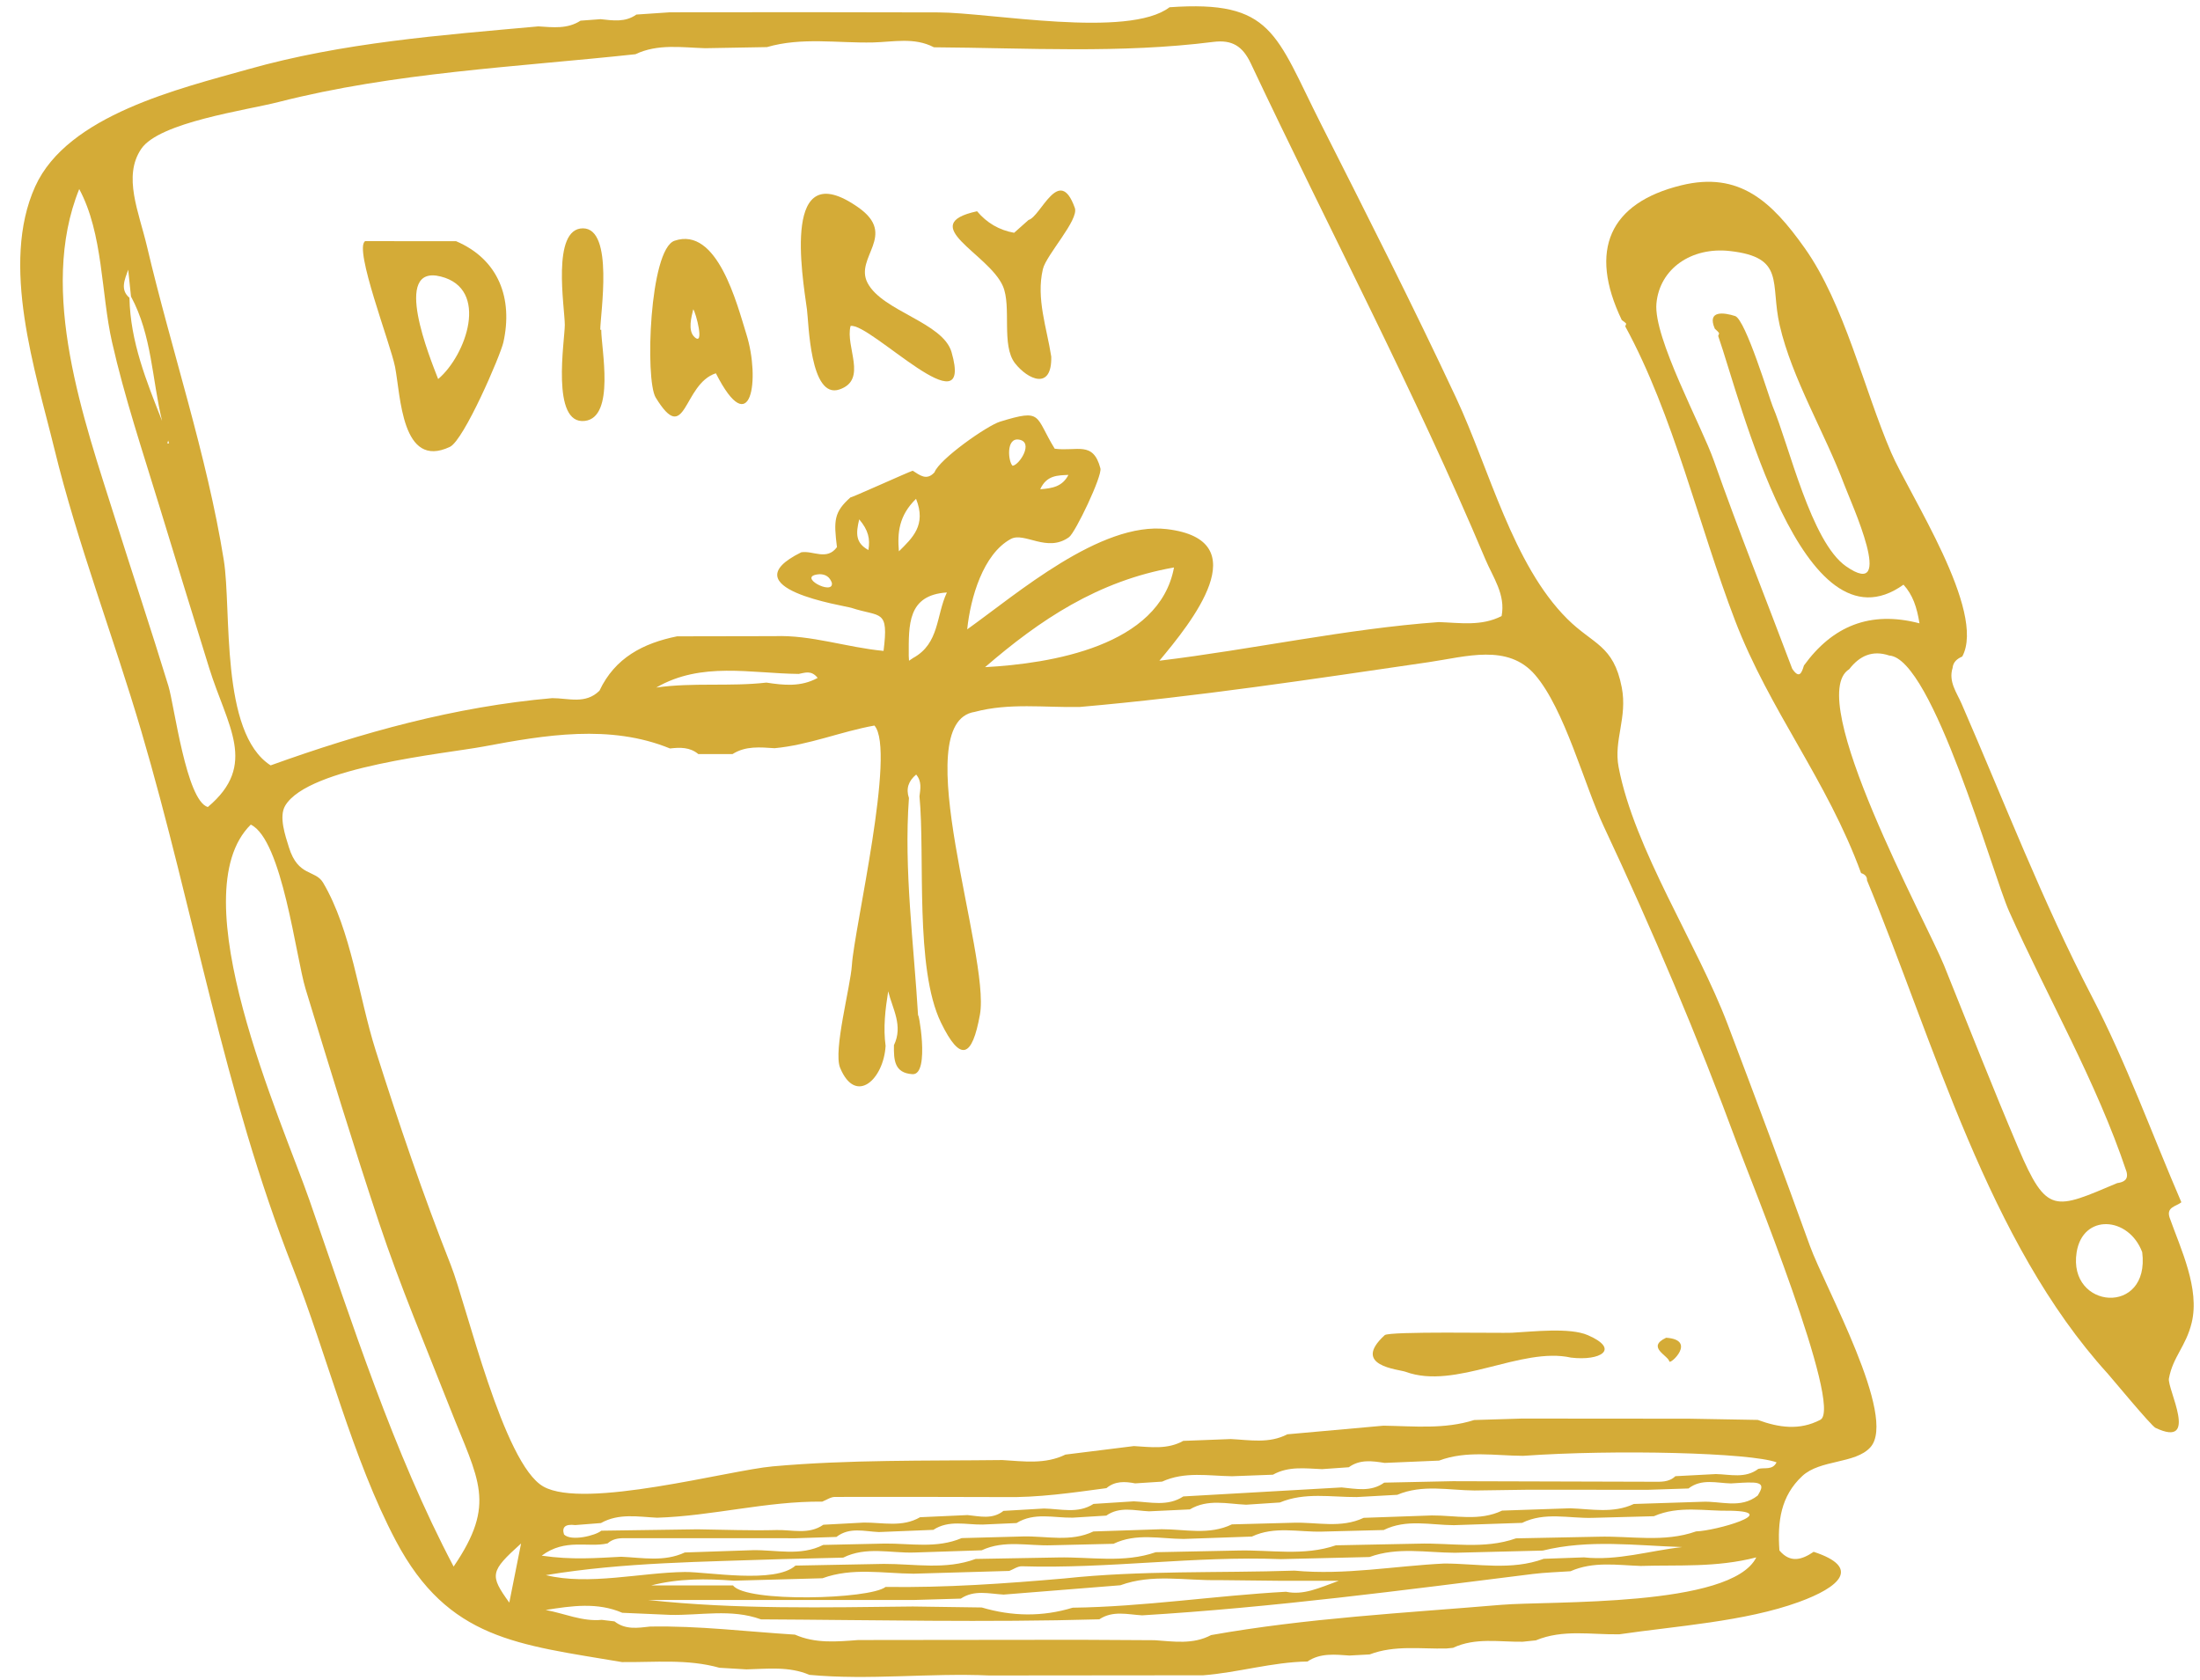
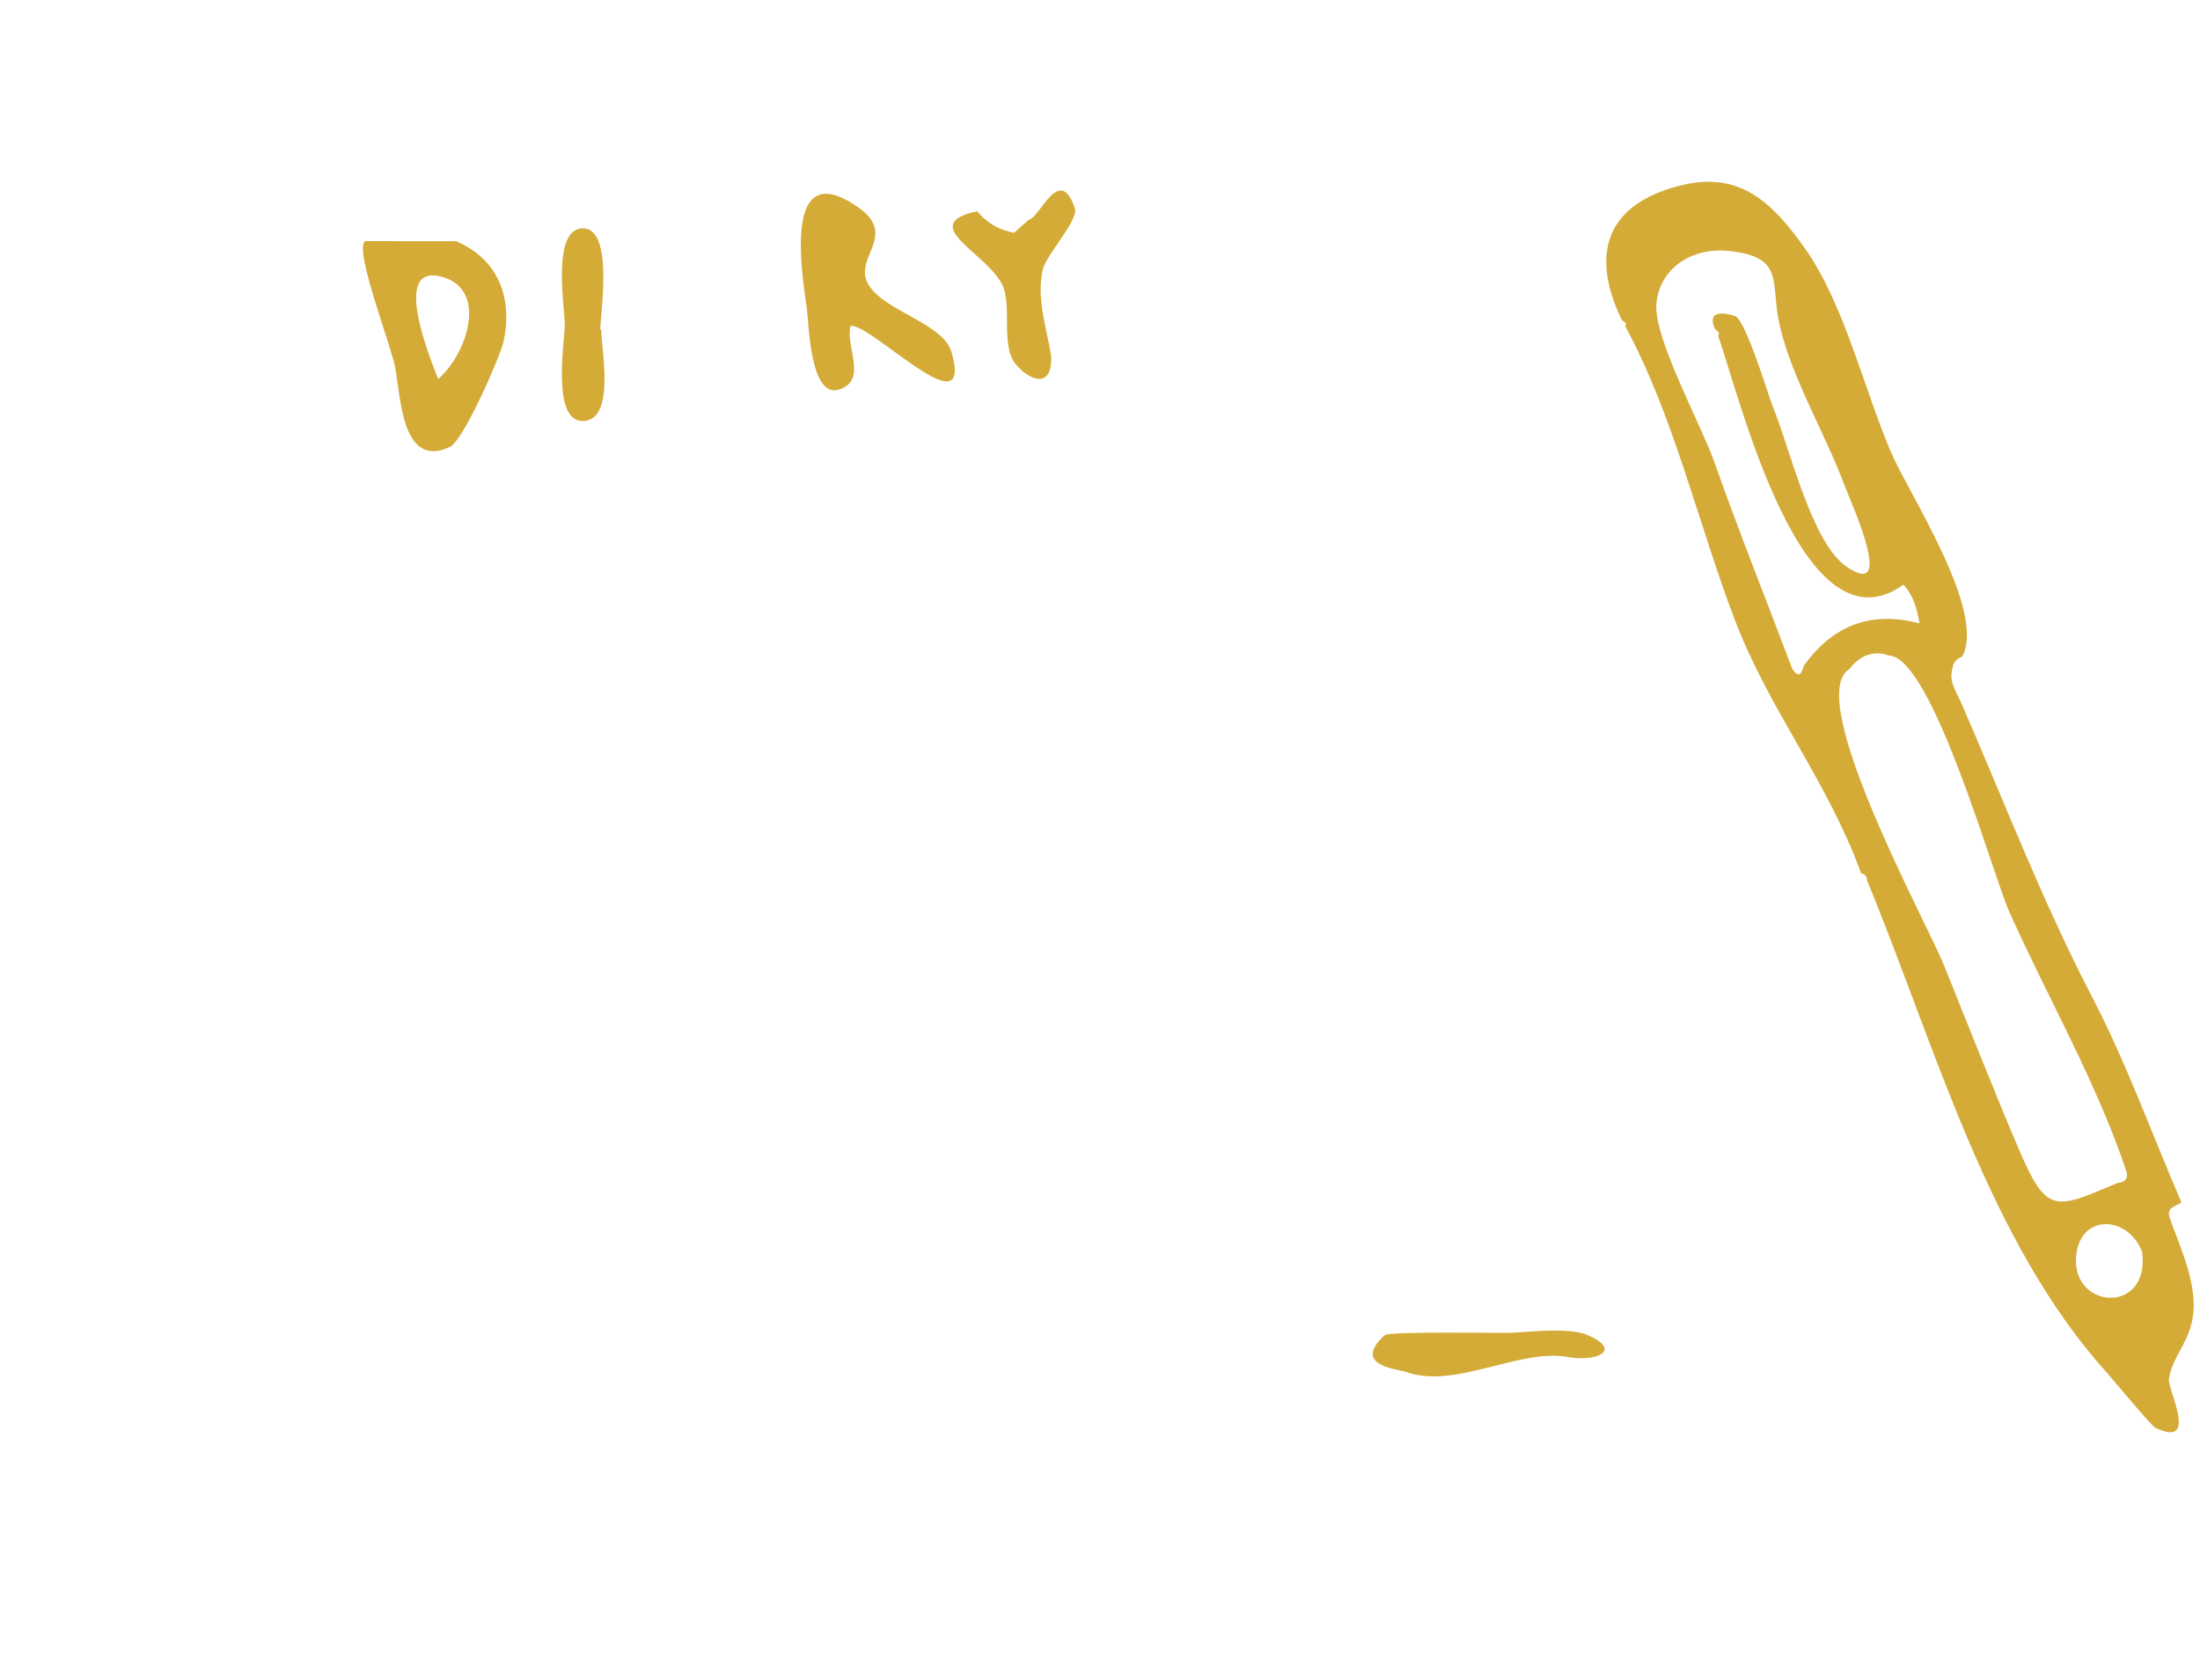
<svg xmlns="http://www.w3.org/2000/svg" fill="#000000" height="3865.5" preserveAspectRatio="xMidYMid meet" version="1" viewBox="-46.5 -14.5 5061.0 3865.5" width="5061" zoomAndPan="magnify">
  <g fill="#d4ab37" id="change1_1">
-     <path d="M1289.01,33.04c15.36-1.14,30.72-2.28,46.08-3.42c28.28,3.02,56.78,7.69,82.3-10.63 c25.71-1.73,51.43-3.46,77.14-5.2c206.02-0.52,412.03-0.21,618.06,0.25c117.59,0.26,436.54,60.49,531.38-11.85 c237.23-16.69,243.35,60.7,348.18,268.11c105.75,209.22,211.88,418.3,311.18,630.69c76.68,164.02,129.82,382.63,255.43,507.99 c59.6,59.49,106.54,59.71,125.54,157.82c13.45,69.5-19.04,121.48-7.28,183.15c36.14,189.52,181.01,407.4,250.76,591.47 c64.68,170.68,127.23,337.77,189.24,509.7c34.12,94.62,202.19,394.06,139.17,463.71c-34.71,38.36-115.49,27.72-156.67,66.1 c-49.54,46.16-57.32,104.74-52.53,171.2c25.13,29.76,51.75,21.44,78.76,3.08c110.9,36.33,59.26,81.57-34.26,115.56 c-123.82,45-282.82,55.16-412.82,74.19c-64.26,1.2-129.58-12.1-192.04,13.95c-10.11,1.05-20.22,2.11-30.32,3.16 c-53.75,0.76-108.54-10.29-160.22,14.04c-5.1,0.56-10.21,1.06-15.32,1.5c-59.02,1.4-118.9-8.22-176.34,13.64 c-15.53,0.85-31.05,1.7-46.57,2.55c-33.18-2.22-66.64-6.4-96.64,13.74c-81.12,1.36-159.24,25.42-239.71,31.72 c-163.97,0.15-327.93,0.31-491.9,0.46c-138-6.14-276.08,11.32-414.06-1.45c-46.95-20.06-96.19-13.75-144.99-12.62 c-20.67-1.24-41.34-2.47-62.01-3.7c-73.79-20.74-149.3-12.2-224.25-13.08c-239.55-40.61-399.58-51.41-519.91-278.5 c-99.93-188.58-158.48-428.35-237.51-629.28c-158.56-403.12-227.13-821.72-348.23-1233.23 c-63.91-217.18-146.54-430.49-200.2-650.32C34.88,839.16-46.55,593.48,34.51,414.39c74.43-164.46,332.85-225.16,490.04-269.61 C742.14,83.26,967.8,66.45,1191.99,46.2C1225.2,48.28,1258.75,52.74,1289.01,33.04z M1640.02,3632.51l-0.17,0.06 c29.52,39.74,314.3,32.11,350.92,3.4c137.73,2.01,274.9-7.61,411.97-19.56c175.8-18.82,352.47-12.11,528.71-17.93 c115.77,10.89,229.99-10.79,344.98-16.36c76.29,0.17,153.35,16.73,228.33-10.81c30.83-1.1,61.65-2.2,92.48-3.31 c76.96,8.3,150.62-15.26,226.08-23.73c-107.21-3.46-214.49-18.12-320.78,8.1c-67.36,1.68-134.72,3.36-202.08,5.04 c-65.7-0.28-132.06-13.81-196.57,9.78c-67.89,1.62-135.77,3.23-203.66,4.85c-198.98-7.69-396.93,22.59-595.91,16.44 c-9.56-0.3-19.35,6.95-29.03,10.69c-73.42,2.12-146.84,4.25-220.26,6.37c-70.03-0.57-140.73-14.62-209.48,10.48 c-67.89,1.87-135.78,3.73-203.67,5.6c-63.6-4.81-127.07-5.36-190.33,10.9C1514.38,3632.51,1577.2,3632.51,1640.02,3632.51z M1986.65,3582.99c70.6-0.24,142,14.34,211.22-11.38c63.14-1.13,126.27-2.27,189.41-3.4c75.12-1.66,151.14,13.53,224.97-12.1 c63.13-1.29,126.26-2.57,189.39-3.86c75.1-1.88,151.1,13.3,224.96-11.99c63.12-1.27,126.25-2.54,189.37-3.81 c75.07-2.3,151.14,13.88,224.92-12.2c63.13-1.26,126.26-2.52,189.39-3.77c75.09-2.13,151.18,13.9,224.96-12.23 c46.01-1.36,196.23-44.95,79.82-47.52c-59.18,1.26-119.44-12.63-176.92,12.58c-47.26,1.26-94.52,2.52-141.78,3.78 c-53.96,1.39-109.13-14.18-161.35,11.54c-52.34,1.76-104.69,3.52-157.03,5.28c-54.06-0.26-109.1-14.66-161.35,11.17 c-47.27,1.21-94.53,2.42-141.8,3.63c-53.97,1.47-109.09-13.28-161.43,11.4c-52.32,1.82-104.65,3.65-156.97,5.47 c-54.08-0.3-109.09-14.06-161.4,11.19c-47.28,1.11-94.56,2.23-141.84,3.34c-53.93,2-109.08-12.85-161.4,11.61 c-51.62,1.7-103.24,3.41-154.85,5.11c-54.74,1.75-110.77-14.59-163.74,11.76c-46.75,1.14-93.51,2.27-140.26,3.4 c-181.68,6.39-363.78,7.1-543.69,36.83c98.06,24.34,218.95-6.03,319.64-7.2c52.05-0.6,207.26,27.73,254.61-14.74 C1851.22,3585.59,1918.94,3584.29,1986.65,3582.99z M254.85,667.58c-2.15-20.57-4.29-41.13-6.44-61.7 c-8.02,22.93-19.1,45.98,2.9,64.63c1.9,100.66,39.01,191.75,75.01,283.18C303.18,858.08,303.03,756.66,254.85,667.58z M2053.95,1499.15c61.1-33.4,52.67-97.36,77.84-150.77c-90.92,5.89-87.81,74.3-87.77,145.69c0.21,3.78,0.42,7.55,0.63,11.33 C2047.74,1503.32,2050.85,1501.24,2053.95,1499.15z M1716.6,1555.71c39.57,6.02,78.95,10.53,117.92-10.76 c-14.91-18.71-29.58-11.61-43.61-9.2c-110.45-1.09-223.74-28.91-327.8,31.37C1547.31,1555.01,1632.53,1565.33,1716.6,1555.71z M1684.31,3551.47c54.47-1.21,110.2,14.47,162.79-12.11c47.25-1.04,94.5-2.09,141.75-3.13c59.25-0.53,119.42,11.85,176.97-12.58 c47.16-1.26,94.31-2.52,141.47-3.78c54.03-1.24,109.19,13.45,161.54-11.49c52.3-1.72,104.61-3.43,156.91-5.15 c54.16-0.01,109.3,14.12,161.72-11.16c47.18-1.25,94.35-2.5,141.53-3.75c54.01-1.71,109.2,13.47,161.6-11.29 c52.25-1.83,104.49-3.66,156.74-5.49c54.11-0.43,109.25,13.97,161.66-11.14c52.26-1.78,104.53-3.56,156.79-5.34 c49.09,1.76,98.77,12.31,146.23-9.89c52.34-1.69,104.67-3.37,157.01-5.06c42.95-2.27,88.31,17.05,128.02-14.29 c8.09-13.52,17.36-28.31-9.37-29.82c-17.36-0.98-34.89,1.15-52.35,1.89c-33.08-0.85-67.35-11.69-97.55,11.62 c-31.37,1.02-62.75,2.03-94.12,3.05c-90.91-0.07-181.82-0.14-272.74-0.21c-41.71,0.59-83.42,1.17-125.14,1.76 c-59.54-0.43-119.85-14.59-177.99,9.98c-31.04,1.72-62.08,3.44-93.13,5.15c-59.23,0.32-119.32-11.53-176.88,12.49 c-25.88,1.71-51.76,3.41-77.63,5.12c-43.62-1.86-88.08-13.79-129.48,10.82c-31.27,1.46-62.53,2.93-93.8,4.39 c-33.27-1.43-67.46-11.94-98.4,9.87c-25.77,1.58-51.53,3.15-77.3,4.73c-43.39,0.71-88.16-12.93-129.2,12.39 c-26.02,1.16-52.04,2.31-78.06,3.47c-38.14,0.61-77.62-11.18-113.32,12.18c-41.74,1.68-83.48,3.37-125.22,5.05 c-33.15-1.32-67.4-12.26-97.7,11.23c-30.98,0.99-61.95,1.99-92.94,2.98c-132.26-0.04-264.51-0.08-396.77-0.1 c-13.51,0-26.24,2.53-36.68,11.98c-45.52,10.42-97.11-12.41-151.57,28.23c69.85,10.24,126.39,5.35,182.87,2.52 c49.14,2.13,98.82,12.28,146.32-9.86C1580.7,3554.95,1632.5,3553.21,1684.31,3551.47z M2755.81,3620.31 c-75.12,1.55-151.2-15.16-224.98,11.84c-89.48,7.15-178.97,14.29-268.45,21.44c-33.33-1.79-67.42-11.61-98.62,9.28 c-36.62,1.06-73.24,2.13-109.85,3.19c-202.97,0-405.93,0-608.9,0c202.77,21.95,405.75,17.09,608.69,14.95 c52.75,0.74,105.49,1.49,158.24,2.23c69.68,20.62,139.41,21.82,209.19,0.52c164.3-2.21,326.86-27.69,490.66-36.68 c40.41,8.35,74.8-8.16,121.55-25.26c-54.32,0-95.86,0-137.39,0C2849.22,3621.31,2802.52,3620.81,2755.81,3620.31z M2070.1,3475.64 c36.37-1.65,72.75-3.3,109.12-4.94c28.27,2.76,57.13,10.61,82.71-9.65c31-1.8,62-3.6,93-5.4c38.43,0.55,77.93,12.66,114.14-10.62 c30.9-1.98,61.79-3.96,92.69-5.94c38.51,1.67,77.92,12.33,113.93-11.28c121.38-6.9,242.76-13.8,364.14-20.7 c33.44,3.18,67.39,10.96,97.99-11.04c52.55-1.11,105.11-2.21,157.66-3.32c153.28,0.46,306.57,0.98,459.85,1.29 c18.35,0.04,37.36,1.59,52.32-12.79c31.07-1.63,62.14-3.25,93.21-4.88c33.11,0.69,67.38,10.79,97.62-11.98 c14.44-3.64,32.8,3.64,41.91-15.02c-59.48-22.14-369.69-30.08-582.97-14.95c-64.7-0.26-130.09-12.73-193.43,10.97 c-41.73,1.77-83.45,3.54-125.18,5.31c-28.4-4.41-56.79-8.68-82.41,9.97c-20.54,1.46-41.08,2.91-61.61,4.36 c-38.3-1.52-77.09-7.3-112.95,12.8c-31.36,1.18-62.72,2.35-94.07,3.53c-54.01-0.73-108.8-11.53-160.9,12.4 c-20.64,1.34-41.29,2.68-61.93,4.02c-23.39-4.47-46.26-5.8-66.12,10.98c-78.63,10.55-157.18,22.11-236.86,20.53 c-129.31-0.27-258.62-0.79-387.92-0.33c-9.68,0.04-19.33,7.05-29,10.82c-127.97-1.31-252.46,33.06-379.91,37 c-43.66-2.12-87.96-10.91-129.22,12.28c-19.7,1.55-39.41,3.1-59.11,4.65c-22.68-2.76-31.28,4.45-25.8,21.61 c16.33,16.73,73.6,2.21,85.71-8.68c73.83-1.06,147.65-2.12,221.48-3.18c60.6,0.79,121.24,3.32,181.77,1.7 c35.94-0.96,74.07,11.26,107.65-12.23c31.06-1.66,62.12-3.32,93.17-4.98C1984.23,3487.54,2028.88,3499.53,2070.1,3475.64z M2739.52,3746.77c220.45-39.18,444.6-50.78,667.37-69.6c112.66-9.51,529.55,6.41,586.89-109.16 c-92.54,23.87-179.51,16.95-266.11,19.71c-54.19-1.87-108.93-11.02-161.23,12.18c-29.01,2.04-58.2,2.74-87.02,6.34 c-298.9,37.33-597.55,76.92-898.48,95.1c-33.3-1.91-67.32-11.67-98.5,9.14c-259.45,7.45-518.9,1.42-778.35,0.11 c-68.81-25.05-139.68-8.58-209.64-10.37c-36.46-1.59-72.92-3.17-109.38-4.76c-57.54-24.79-116.65-15.89-176.31-6.47 c43.18,7.88,83.94,26.98,129.16,22.74c9.75,1.17,19.49,2.35,29.24,3.52c24.94,19.68,53.43,15.05,81.7,11.91 c111.6-2.17,222.31,11.64,333.41,18.55c46.87,20.76,95.93,16.21,144.91,12.48c15.08-0.04,30.17-0.08,45.25-0.12 c154.98-0.16,309.96-0.33,464.95-0.49c57.54,0.32,115.08,0.63,172.62,0.95C2653.8,3761.57,2697.99,3768.82,2739.52,3746.77z M1878.87,1244.12c-7.53-61.28-7.24-80.51,31.48-114.77c-5.11,4.52,133.37-58.38,142.84-61.06c16.06,10.03,31.84,23.9,50.11,3.65 c11-30.08,120.71-107.3,150.86-116.54c99.15-30.39,78.99-13.46,125.66,62.25c51.5,6.9,88.32-18.76,105.1,45.16 c4.63,17.64-57.64,147.74-72.07,158.24c-50.41,36.68-102.65-12.71-134.04,4.28c-63.58,34.41-92.86,135.21-100.32,207.9 c113.93-81.21,306.96-248.64,459.09-230.6c211.52,25.09,55.14,216.3-16.93,302.71c213.02-25.68,429.68-73.46,642.91-88.86 c48.71,1.69,98.07,10,144.32-13.87c9.52-49.63-19.86-88.99-37.28-130.36C3207.18,884.2,3010.47,511.86,2830.93,131.4 c-18.75-39.73-42.92-55-86.34-49.5C2530.9,109,2316.29,95.73,2101.97,94.29c-45.07-23.68-93.71-12.19-140.29-11.14 c-81.28,1.83-163.51-12.64-243.85,10.71c-47.41,0.84-94.82,1.68-142.23,2.52c-53.97-1.6-108.59-10.66-160.3,13.86 c-273.42,29.46-554.64,41.77-821.87,110.15c-73.31,18.76-273.45,46.31-314.97,107.5c-42.94,63.27-5.5,145.13,13.18,224.51 c56.16,238.71,137.97,479.85,176.72,721.81c18.32,114.37-9.32,396.9,107.7,471.92c210.86-75.86,424.45-135.12,647.6-154.66 c37.18-0.09,76.72,14.85,108.88-17.12c35.67-75.78,100.86-109.4,178.61-125.07c74.77-0.13,149.55-0.27,224.32-0.4 c84.31-3.13,164.93,25.81,250.58,33.93c12.25-97.77-6.51-76.75-74.05-99.07c-15.16-5.01-283.73-44.62-115.15-127.81 C1824.12,1251.58,1855.52,1275.81,1878.87,1244.12z M2561.92,3311.98c38.52,2.25,77.43,8.26,113.58-11.97 c36.5-1.39,73-2.79,109.51-4.18c43.8,2.15,88.15,10.84,129.94-10.91c73.71-6.61,147.42-13.22,221.13-19.83 c69.88,1.01,140.17,8.77,208.63-13.03c36.62-1.12,73.24-2.24,109.86-3.36c128.21,0.1,256.41,0.2,384.62,0.3 c52.68,0.94,105.37,1.88,158.05,2.81c48.03,17.63,96.04,24.89,143.97-0.33c52.95-28.78-163.51-558.99-191.2-634.09 c-90.25-244.78-195.98-494.21-307.08-730.82c-45.33-96.54-89.81-269.41-158.18-348.76c-62.39-72.41-158.99-41.58-244.52-29.1 c-267.73,39.08-533.44,79.58-803.27,103.1c-80.54,1.52-161.69-9.91-241.31,11.32c-158.26,24.61,36.61,560.49,12.16,696.17 c-17.88,99.22-44.64,110.95-89.58,18.72c-60.72-124.59-36.44-382.79-49.52-520.6c2.06-17.06,5.74-34.36-7.64-50.18 c-17.59,14.78-23.87,32.23-16.62,53.99c-12.03,165.16,11.47,337.33,21.13,502.15c-1.43-24.32,29.24,135.88-13.13,133.12 c-41.49-2.7-43.08-32.32-42.48-66.72c21.57-44.7-3.21-83.34-13.24-123.96c-6.74,42.07-11.67,83.69-5.96,125.56 c-4.5,77.42-68.91,136.9-104.64,50.5c-16.27-39.34,23.96-186.71,27.09-236.41c5.26-83.46,102.2-494.62,51.82-550.93 c-76.54,13.69-150.52,44.76-229.64,52.12c-33.18-2.17-66.54-5.68-96.74,13.49c-26.23,0.01-52.46,0.02-78.69,0.02 c-19.38-16.17-42.07-15.6-65.19-12.9c-137.75-56.35-287.77-30.99-429.08-4.45c-86.11,16.17-402.49,46.13-456.1,135.95 c-15.17,25.42,0.36,69.49,8.5,95.85c21.08,68.26,60.69,51.04,78.66,81.43c64.75,109.55,82.16,263.35,120.8,385.42 c52.69,166.47,108.67,331.52,172.87,493.92c36.59,92.56,120.74,457.33,213.03,509.68c94.23,53.45,425.97-37.3,527.68-46.4 c176-15.74,351.78-12.44,528.26-14.51c48.98,2.93,98.34,10.27,145.09-12.57C2456.94,3325.07,2509.43,3318.53,2561.92,3311.98z M997.06,3589.13c99.5-146.1,57.31-197.52-7.95-363.57c-55.94-142.35-115.27-282.3-163.66-427.53 c-59.37-178.2-114.09-358-168.98-537.62c-22.28-72.9-53.72-343.17-126.04-378.02c-164.34,161.82,71.85,682.74,134.89,863.8 C763.61,3028.44,858.38,3326.45,997.06,3589.13z M135.75,420.4c-95.36,235.81,10.87,530.74,83.2,760.09 c40.32,127.85,82.86,254.99,122.04,383.21c13.48,44.12,40.9,263.32,90.58,278.25c116.13-97.46,44.77-185.68,2.95-320.39 c-38.52-124.07-76.69-248.25-114.62-372.51c-38.1-124.79-79.96-249.65-108.75-377.01C185.9,660.37,190.98,523.07,135.75,420.4z M2219.59,1520.21c150.49-8.22,401.16-47.79,434.66-229.33C2479.1,1321.58,2344.91,1412.02,2219.59,1520.21z M1125.11,3672.07 c8.84-44.4,17.07-85.69,27.1-136.05C1080.85,3600.3,1079.44,3608.73,1125.11,3672.07z M2060.83,1132.98 c-39.71,38.66-43.07,78.45-39.46,120.8C2052.19,1223.17,2085.26,1193.61,2060.83,1132.98z M2282.98,1056.94 c15.65-1.72,49.69-54.79,14.32-60.23C2266.96,992.05,2273,1048.69,2282.98,1056.94z M2411.37,1077.93 c-24.31,1.22-50.06,0.3-64.86,33.01C2374.52,1108.78,2397.39,1104.96,2411.37,1077.93z M1930.08,1180.2 c-7.91,32.78-8.63,54.17,21.12,70.57C1955.57,1225.21,1951.24,1205.24,1930.08,1180.2z M1838.67,1306.37 c-56.02,4.08,33.28,50.74,28.51,19.96C1862.49,1312.95,1852.99,1306.27,1838.67,1306.37z M342.51,1005.47l-2.17-6.41l-2.11,6.36 L342.51,1005.47z" />
    <path d="M4944.7,2786.79c25.58,71.98,69.76,163,50.64,241.62c-13.23,54.37-43.08,78-52.34,128.07 c-4.35,23.51,71.02,161.94-30.96,113.54c-10.02-4.75-102.62-116.76-109.65-124.49c-276.09-303.63-398.54-759.84-553.92-1134.93 c0.29-9.53-5.51-14.06-13.65-16.69c-78.47-214.6-210.34-373.21-290.15-581.69c-83.24-217.44-141.24-472.32-252.4-676.03 c0.73-2.23,2.73-5.59,1.95-6.47c-2.79-3.13-6.53-5.42-9.91-8.03c-77.17-160.9-28.14-269.54,136.96-309.92 c133.76-32.71,208.13,37.62,283.83,144.34c91.22,128.58,136.12,324.18,198.75,470.04c41.82,97.39,219.63,365.5,163.75,469.6 c-11.73,5.1-20.89,12.39-22.27,26.27c-9.82,31.47,9.48,56.46,20.62,82.08c98.14,225.54,186.39,455.59,300.01,674.13 c79.55,153,137.64,315.06,205.69,472.91C4959.85,2760.9,4936.19,2761.68,4944.7,2786.79z M3898.32,741.61 c-18.69-43.35,21.77-37.15,46.72-29.12c24.04,7.73,79.38,190.86,86.29,207.28c38.04,90.34,88.3,312.33,168.96,368.43 c116.02,80.69,11.61-145.8-4.21-188.04c-44.49-118.75-120.19-243.71-148.46-366.31c-22.41-97.17,14-156.41-114.37-170.88 c-88.76-10-161.85,40.6-169.2,120.62c-7.23,78.65,103.97,281.48,132.33,362.13c56.49,160.65,120.09,318.73,180.02,478.11 c16.47,24.47,21.93,9.22,26.99-7.48c65.16-89.91,151.25-126.94,265.81-96.99c-6.09-37.63-15.52-65.47-36.79-88.93 c-232,166.21-374.41-423.28-426.3-572.13c0.68-2.35,2.68-5.62,1.8-6.88C3905.32,747.74,3901.6,744.83,3898.32,741.61z M4823.98,2707.07c14.92-2.22,26.21-7.45,21.59-25.93c-69.34-207.57-181.15-399.86-270.23-599.26 c-37.78-84.56-176.15-582.01-275.58-588.41c-38.75-13.03-68.42,0.57-92.2,31.43c-105.5,65.03,178.86,583.94,218.03,681.07 c56.5,140.12,111.66,280.86,170.76,419.89C4662.37,2781.15,4680.09,2767.69,4823.98,2707.07z M4881.57,2865.95 c-30.87-82.57-136.75-89.55-150.89,0.4C4710.03,2997.68,4900.1,3013.55,4881.57,2865.95z" />
    <path d="M3567.6,3108.48c-114.75-25.65-265.33,75.01-380.54,32.63c-16-5.89-125.88-13.27-48.04-84.3 c10.23-9.34,268.9-4.32,292.31-5.52c48.53-2.49,133.07-12.61,174.98,5.56C3681.36,3089.39,3635.12,3116.52,3567.6,3108.48z" />
-     <path d="M3786.35,3062.78c71.5,4.83,9.25,62.53,7.44,54.55C3790.59,3103.25,3740.36,3084.41,3786.35,3062.78z" />
    <path d="M1002.61,540.31c98.73,42.12,131.17,132.57,108.88,232.63c-6.66,29.89-90.69,225.15-122.97,240.47 c-111.5,52.9-113.29-118.29-126.24-184.05c-10.42-52.9-95.55-272.57-68.74-289.14C863.23,540.25,932.92,540.28,1002.61,540.31z M961.45,857.42c64.2-54.28,118.92-207.44,5.97-235.87C854.11,593.02,942.82,809.41,961.45,857.42z" />
    <path d="M1910.22,735.3c-12.74,47.8,40.14,123.67-25.57,146.09c-68.01,23.21-70.76-154.87-74.71-183.58 c-10.94-79.6-58.81-359.25,117.85-235.34c91.71,64.32-9.55,114.72,21.55,173.97c34.3,65.34,173.47,90.55,193.18,159.15 C2195.3,979.27,1955.18,726.98,1910.22,735.3z" />
-     <path d="M1600.32,844.17c-76.49,24.76-68.11,170.89-138.44,55.77c-24.77-40.53-14.39-340.93,43.41-360.65 c98.63-33.64,143.66,146.03,165.36,215.37C1702.68,856.97,1681.83,1004.38,1600.32,844.17z M1548.33,696.91 c-4.13,17.19-13.32,49.22,3.05,64.15C1574.88,782.47,1554.49,705.25,1548.33,696.91z" />
    <path d="M2371.87,805.92c1.73,78.78-54.3,52.23-83.22,15.39c-32.47-41.37-7.52-130.74-28.11-177.81 c-32.67-74.67-201.27-141.14-59.34-172.05c22.51,26.89,50.93,43.41,85.25,49.55c11.05-9.83,22.1-19.65,33.15-29.48 c28.4-7.65,70.59-128.67,106.52-27.69c9.8,27.54-65.83,107.89-73.53,140.84C2336.72,672.51,2361.74,739.75,2371.87,805.92z" />
    <path d="M1336.62,744.15c0,43.11,32.5,201.01-37.63,209.6c-78.9,9.67-46.16-186-46.19-220.93 c-0.03-39.25-31.32-222.25,41.77-222.06c71.75,0.19,39.83,197.18,39.83,233.39C1335.13,744.15,1335.87,744.15,1336.62,744.15z" />
  </g>
</svg>